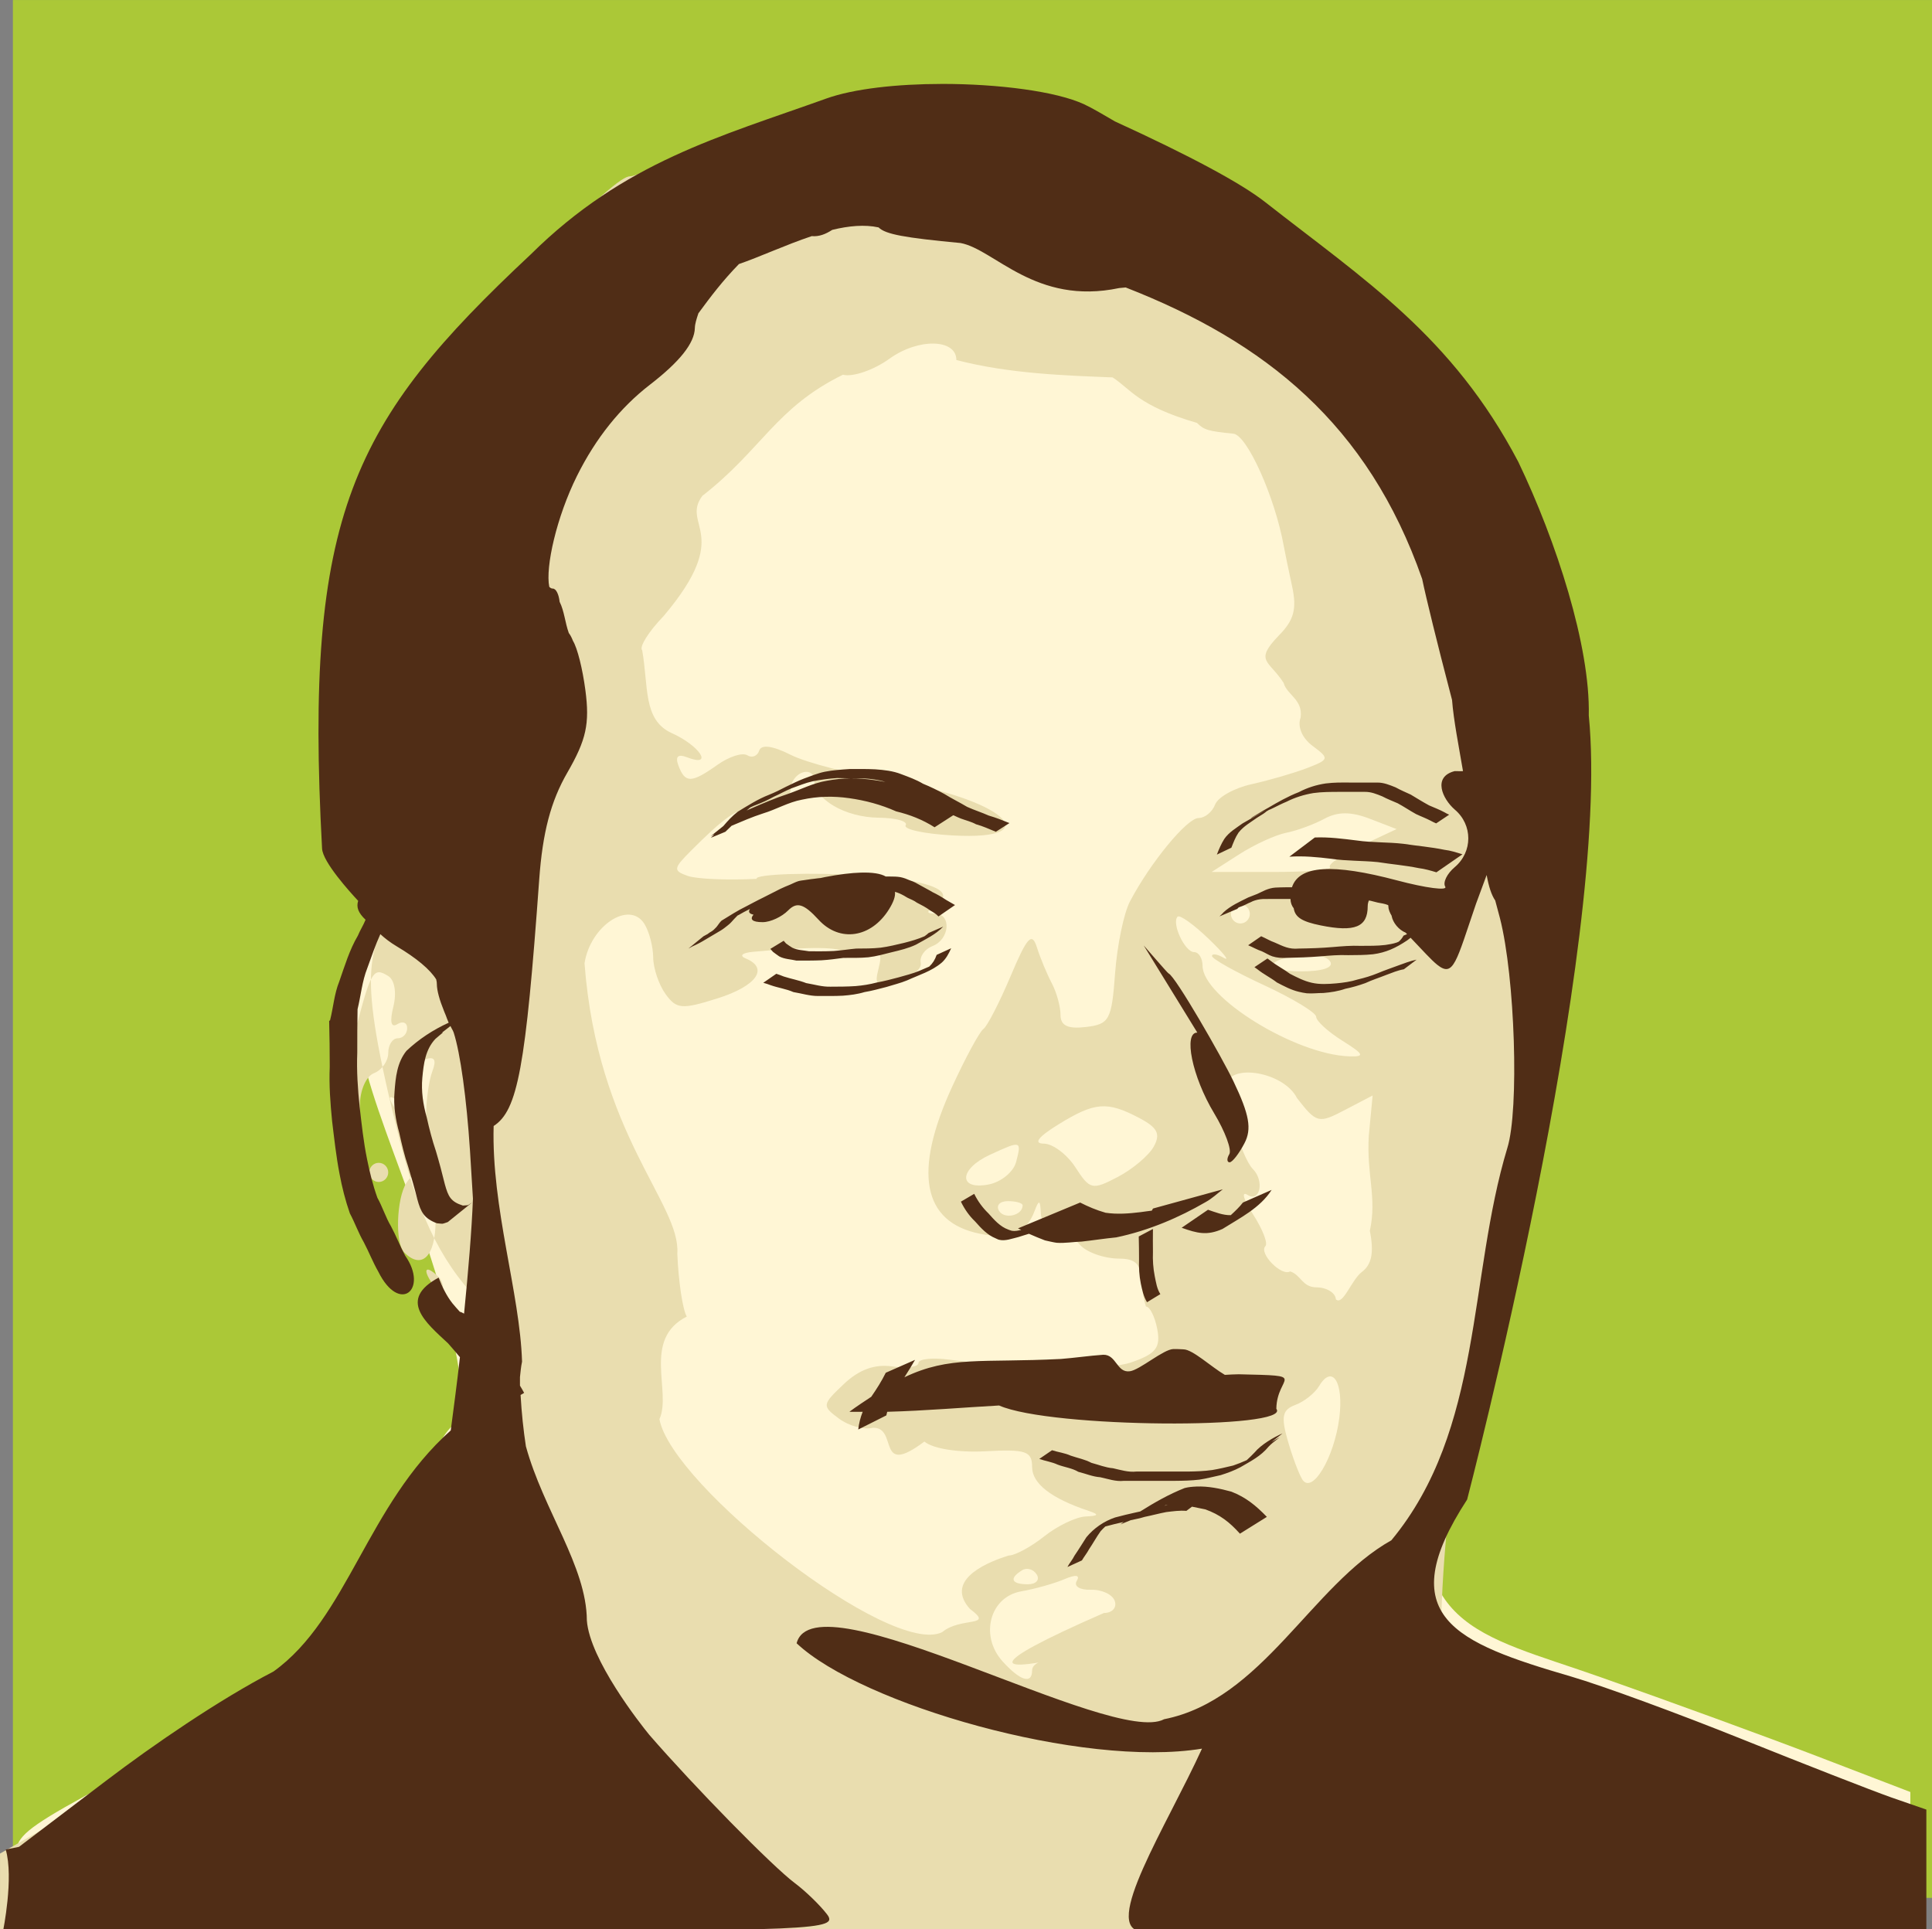
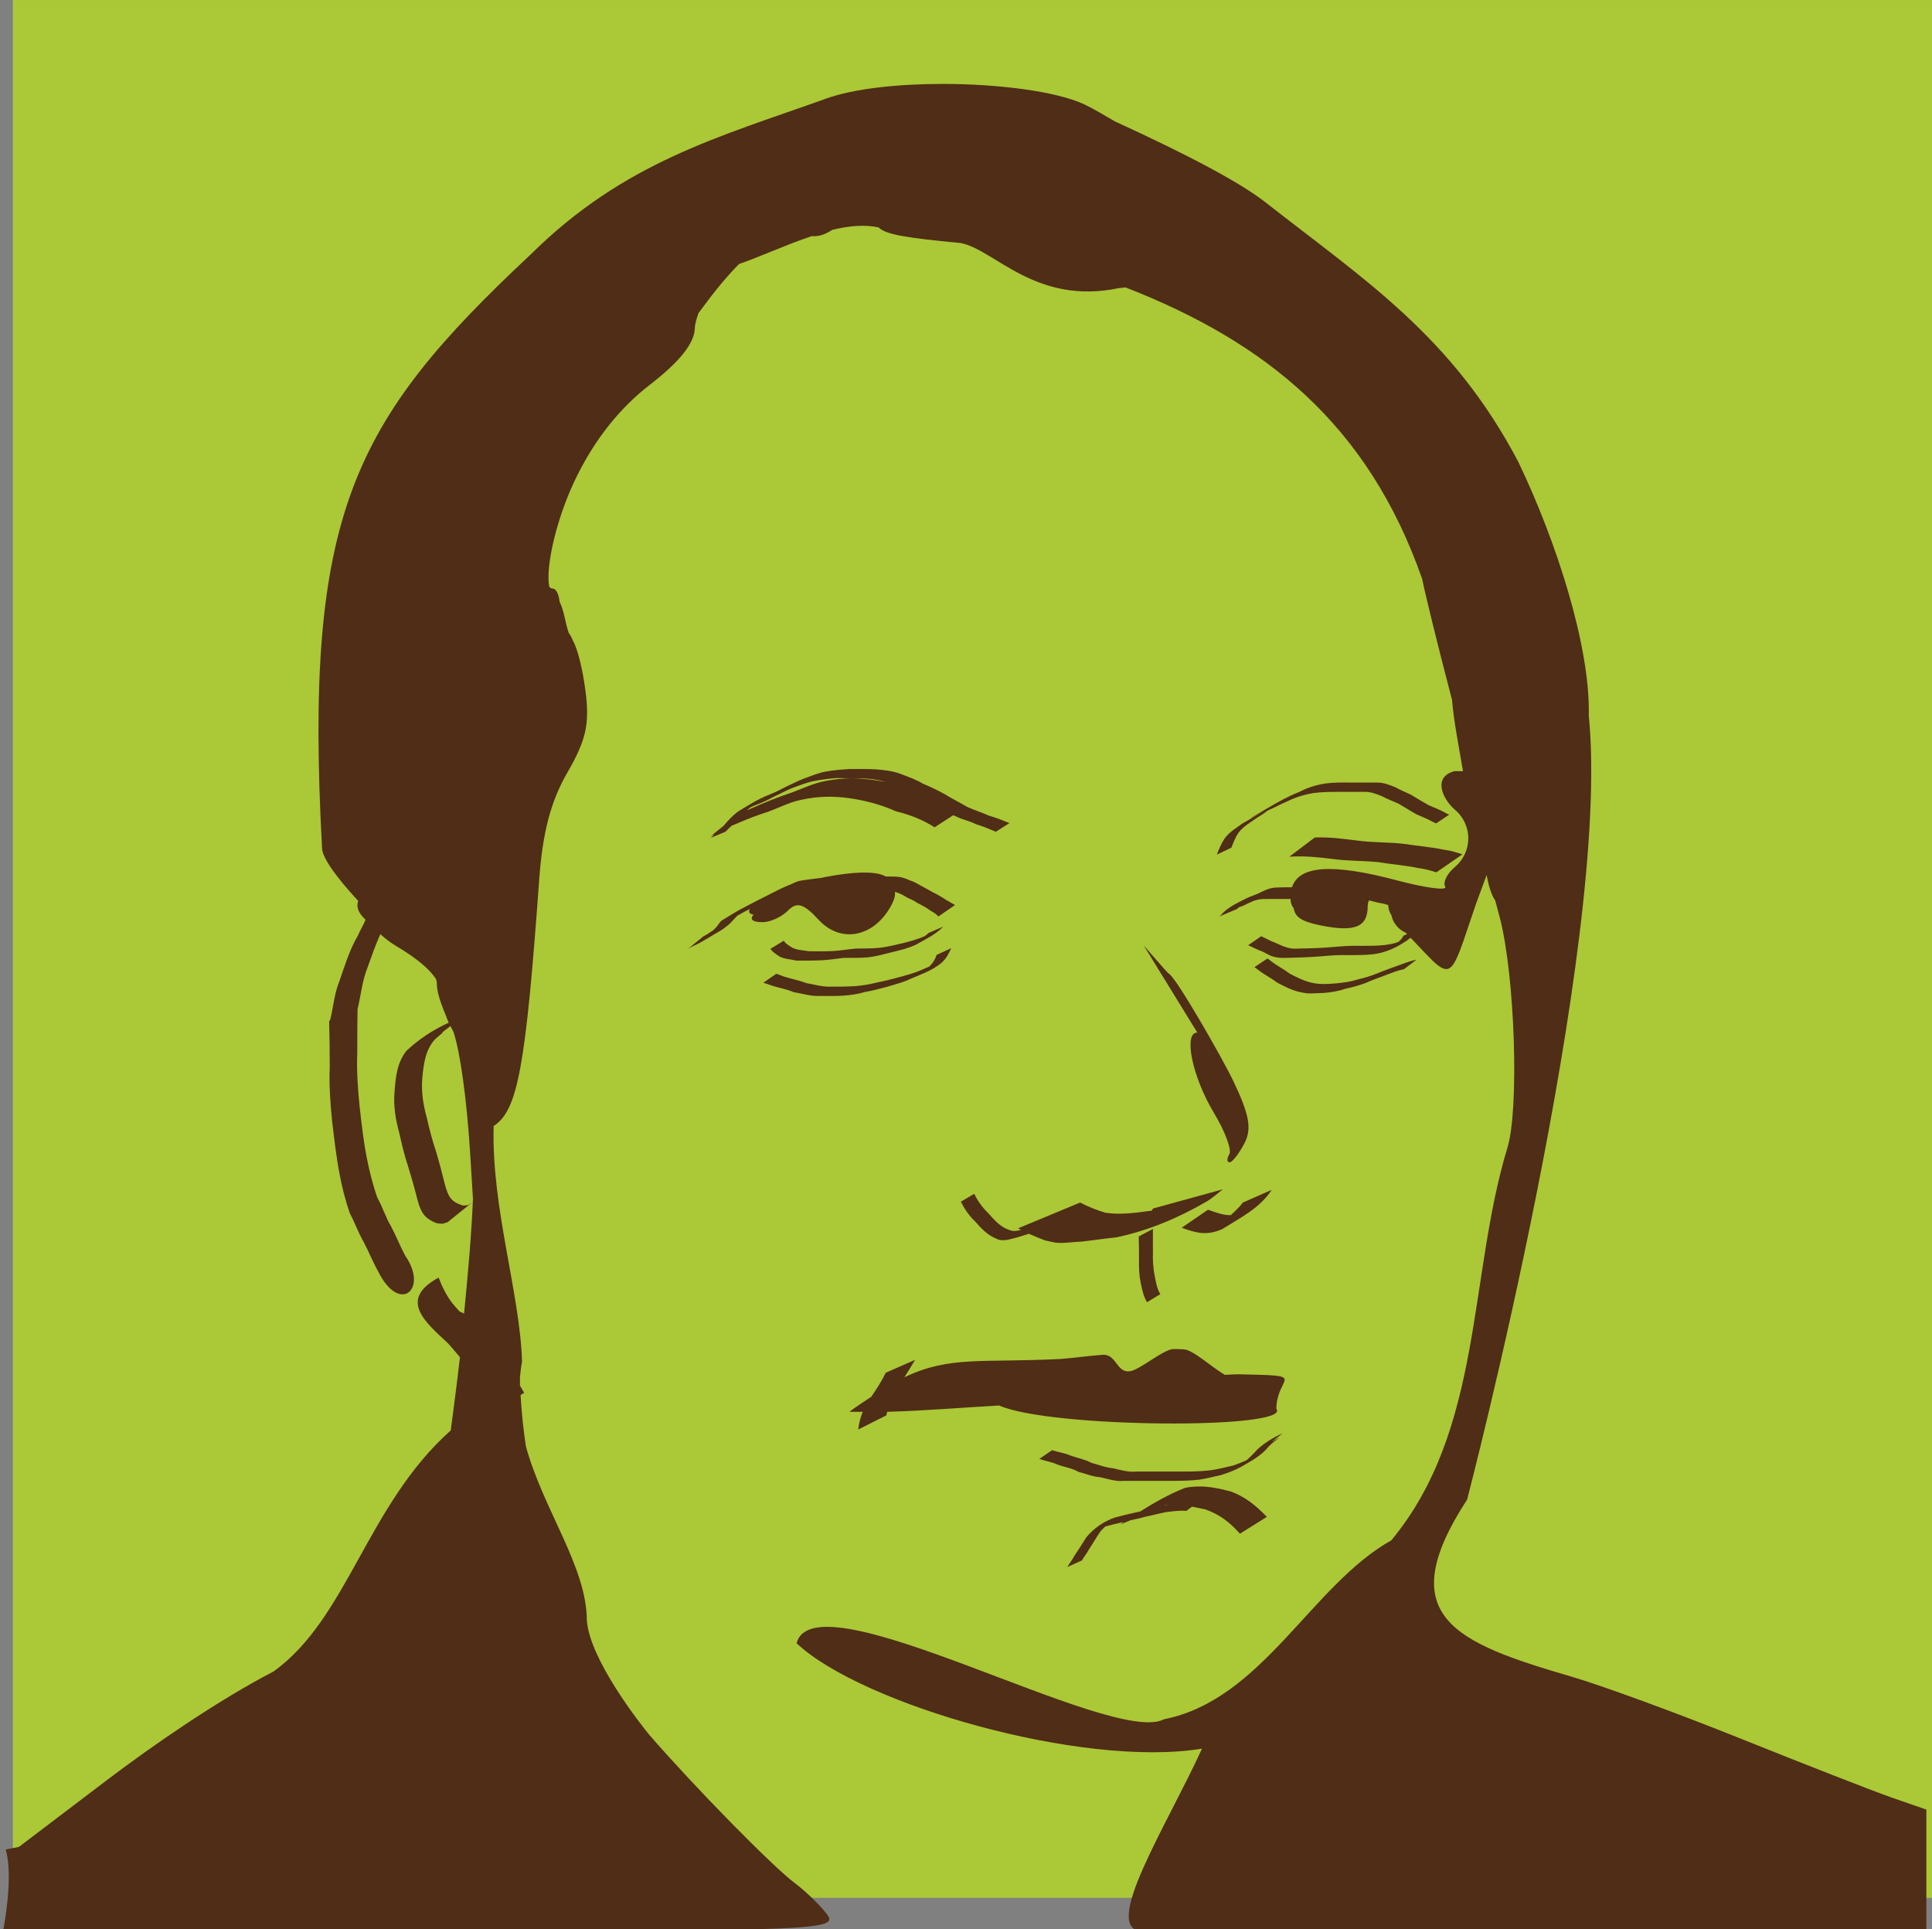
<svg xmlns="http://www.w3.org/2000/svg" xmlns:ns1="http://sodipodi.sourceforge.net/DTD/sodipodi-0.dtd" xmlns:ns2="http://www.inkscape.org/namespaces/inkscape" id="svg2" ns1:docname="fundarlaun.svg" viewBox="0 0 204.04 203.72" version="1.1" ns2:version="0.48.0 r9654">
  <rect x="0" y="0" width="204.04" height="203.72" fill="#808080" stroke="none" />
  <ns1:namedview id="base" fit-margin-left="0" ns2:zoom="2.4947917" borderopacity="1.0" ns2:current-layer="g3098" ns2:cx="108.73738" ns2:window-y="59" ns2:window-maximized="0" showgrid="false" fit-margin-right="0" showguides="true" bordercolor="#666666" ns2:window-x="1161" ns2:guide-bbox="true" fit-margin-bottom="0" ns2:window-width="850" ns2:pageopacity="0.0" ns2:pageshadow="2" pagecolor="#ffffff" ns2:cy="77.928183" ns2:document-units="px" ns2:window-height="868" fit-margin-top="0" />
  <g id="layer1" ns2:label="Layer 1" ns2:groupmode="layer" transform="translate(-43.655 -513.89)">
    <g id="g2996" transform="translate(-263.65 23.234)">
      <g id="g3087" transform="translate(-1.603 128.27)">
        <g id="g3098">
          <rect id="rect3066" style="fill:#abc837" ry="0" height="200.42" width="202.69" y="362.39" x="310.27" />
-           <path id="path3004" ns1:nodetypes="cscsccsssssssssscsssssssccccsccccccccssc" style="fill:#fff6d5" ns2:connector-curvature="0" d="m310.67 560.15c0.009-4.816-2.749-2.907 25.992-17.994 7.425-3.897 13.657-7.207 13.849-7.353 0.192-0.147 0.903-4.022 1.581-8.613 1.172-7.936 3.632-13.791 5.794-13.791-0.391-13.632-8.733-29.427-10.68-38.5-1.624-7.727-0.011-7.807 1.907-13.703 1.732-5.327-3.697-8.286-4.181-20.502-0.497-12.544-0.325-14.754 1.655-21.273 2.237-7.366 5.456-13.433 8.439-15.909 0.9-0.747 1.636-1.761 1.636-2.254 0-1.108 12.659-13.859 13.759-13.859 0.438 0 1.964-1.332 3.393-2.959s2.83-2.726 3.115-2.441c0.285 0.285 2.248-0.408 4.361-1.541 2.113-1.133 4.61-2.059 5.548-2.059 0.938 0 1.953-0.4 2.256-0.89 0.302-0.489 2.016-1.132 3.809-1.427 1.793-0.296 5.959-1.152 9.259-1.901 6.849-1.556 17.043-0.768 20.721 1.604 1.254 0.808 4.304 2.255 6.779 3.215 2.475 0.96 7.583 3.805 11.352 6.323 3.769 2.518 7.819 5.196 9 5.951 4.204 2.689 14.642 16.55 18.467 24.524 4.528 9.44 7.232 24.806 5.265 29.917 3.103 14.202-3.13 26.482-4.751 37.068 0.977 5.922-5.585 24.505-8.675 33.932-3.673 18.587 4.555 19.167 17.624 23.791 7.27 2.553 17.605 6.325 22.968 8.384l9.75 3.743v6.384 6.384h-100-100l0.008-4.25zm93.482-101.77c-0.345-0.559-1.047-0.757-1.559-0.441-1.387 0.857-1.128 1.457 0.628 1.457 0.857 0 1.276-0.457 0.931-1.016z" />
-           <path id="path3002" ns1:nodetypes="ccsscsccssssscsssssssssssccsscsssccccccsccccssssscccscsssccsssssssccsscsssssssssssssssscccssscccscccccsssssssscsssssssccssssssssssscscccccscsssssssscssccccccsccscssccccssssssssssssssscsssssssssssscscsssssssssssssssssssssscssssscssccssssscscscsscscc" style="fill:#e9ddaf" ns2:connector-curvature="0" d="m308.91 562.12v-3.989l9.75-5.528c5.362-3.04 14.475-7.966 20.25-10.946l10.5-5.418 1.055-8.077c1.082-8.285 4.438-11.884 7.158-14.168-2.064-4.746 2.317-11.005 2.631-13.442-4.409-4.233-6.981-9.224-9.124-17.702-4.812-19.038-3.022-19.143-0.766-25.611 1.067-3.058-6.651-5.281-6.859-16.761-0.296-16.361 0.504-21.529 4.636-29.945 1.175-2.394 3.179-5.49 4.452-6.88s2.316-2.845 2.317-3.234c0.001-0.389 3.316-3.893 7.368-7.787 10.1-9.708 12.285-11.632 13.206-11.632 0.436 0 2.71-0.939 5.053-2.086s5.298-2.204 6.566-2.348c1.268-0.144 4.781-1.14 7.806-2.213 3.909-1.386 7.959-1.921 14-1.849 7.956 0.096 9.111 0.4 18.046 4.76 5.25 2.562 10.526 5.474 11.724 6.473 1.198 0.998 3.831 2.953 5.85 4.344 4.817 3.318 12.806 11.525 16.601 17.055 1.665 2.426 4.601 8.085 6.524 12.574 3.656 8.533 4.112 13.125 3.337 33.591-0.229 8.875 3.461 19.165 1.535 26.218-0.784 2.827-1.721 8.326-2.082 12.22-0.991 10.706-4.586 17.634-7.464 26.414-1.413 4.312-2.066 18.166-1.798 18.875 0.269 0.708 4.029 2.356 8.357 3.661 4.328 1.305 13.268 4.545 19.868 7.2s13.688 5.423 15.75 6.152l3.75 1.325v6.372 6.372h-100-100zm109-23.322c0-0.556 0.675-1.012 1.5-1.012 20.309-5.365-21.276 6.901 6.083-5.058 0.871 0 1.388-0.569 1.149-1.264-0.239-0.695-1.379-1.231-2.534-1.19s-1.823-0.378-1.485-0.931c0.387-0.633-0.095-0.701-1.3-0.185-1.053 0.451-3.108 1.029-4.566 1.284-3.304 0.577-4.405 4.675-1.981 7.377 1.855 2.068 3.134 2.467 3.134 0.978zm-9.5-4.046c1.952-1.651 5.581-0.49 2.943-2.446-2.55-2.816 1.089-4.719 4.075-5.646 0.667 0 2.356-0.91 3.755-2.023 1.398-1.113 3.372-2.059 4.385-2.103 1.364-0.059 1.452-0.21 0.342-0.58-3.982-1.327-6-2.889-6-4.644 0-1.67-0.657-1.892-4.922-1.663-2.887 0.155-5.556-0.268-6.456-1.024-5.149 3.861-2.709-1.556-5.447-1.456-0.921 0.242-2.523-0.19-3.56-0.959-1.824-1.354-1.808-1.472 0.5-3.659 1.617-1.532 3.271-2.131 5.135-1.859 1.512 0.221 2.75 0.053 2.75-0.371 0-0.425 1.462-0.581 3.25-0.347 8.641 1.131 16.545 1.234 19.334 0.25 2.505-0.883 3-1.536 2.633-3.474-0.248-1.312-0.786-2.386-1.196-2.386-0.962-2.961 0.315-5.042-2.783-5.058-1.647 0-3.554-0.683-4.239-1.517-0.685-0.835-1.865-1.517-2.622-1.517-0.758 0-1.413-0.797-1.456-1.77-0.063-1.41-0.195-1.461-0.65-0.253-0.9 2.39-2.533 3.079-5.771 2.432-6.09-1.215-7.09-6.522-2.931-15.56 1.402-3.047 2.882-5.779 3.289-6.069 0.407-0.291 1.699-2.804 2.873-5.586 1.745-4.138 2.25-4.69 2.774-3.035 0.352 1.113 1.058 2.813 1.568 3.78 0.51 0.966 0.927 2.476 0.927 3.355 0 1.139 0.771 1.506 2.685 1.278 2.476-0.295 2.716-0.737 3.077-5.666 0.216-2.94 0.921-6.354 1.568-7.586 2.151-4.099 6.03-8.816 7.251-8.816 0.663 0 1.448-0.64 1.744-1.422 0.297-0.782 2.032-1.75 3.857-2.152s4.443-1.161 5.818-1.688c2.392-0.917 2.419-1.019 0.625-2.351-1.113-0.827-1.628-2.045-1.267-2.997 0.264-1.915-1.454-2.388-1.793-3.657-1.528-2.401-3.172-2.254-0.5-5.018 1.589-1.607 1.91-2.803 1.393-5.183-0.369-1.702-0.764-3.607-0.876-4.233-0.927-5.166-3.873-11.74-5.326-11.886-2.657-0.267-3.112-0.402-3.839-1.138-6.242-1.806-7.013-3.586-8.918-4.807-4.908-0.198-10.953-0.383-16.498-1.837 0-2.247-4.018-2.331-7.051-0.147-1.677 1.208-3.893 1.973-4.925 1.7-7.101 3.478-8.561 7.902-14.851 12.792-2.312 3.135 3.337 3.901-4.075 12.679-1.595 1.651-2.621 3.284-2.28 3.629 0.682 3.834 0.066 7.354 3.113 8.744 3.004 1.345 4.471 3.664 1.618 2.556-0.969-0.376-1.265-0.076-0.893 0.903 0.705 1.859 1.368 1.841 4.121-0.11 1.223-0.867 2.635-1.319 3.137-1.005 0.502 0.314 1.07 0.094 1.262-0.489 0.224-0.681 1.416-0.521 3.338 0.448 1.644 0.829 6.362 2.045 10.486 2.702 11.828 1.883 16.929 6.378 6.587 5.805-2.976-0.165-5.199-0.646-4.941-1.069 0.259-0.423-1.019-0.784-2.839-0.802-3.54-0.034-6.809-1.934-6.809-3.957 0-0.68-0.562-1.048-1.25-0.816-0.688 0.232-1.25 1.02-1.25 1.752 0 1.389-3.457 3.117-4.737 2.368-0.76-0.444-2.398 0.732-5.845 4.199-1.812 1.823-1.838 2.05-0.29 2.6 0.933 0.331 4.211 0.471 7.284 0.311-0.559-1.006 24.48-0.871 18.885 2.827-0.999 0.641-1.01 0.836-0.047 0.848 1.763 0.022 1.559 2.714-0.259 3.419-0.83 0.322-1.393 1.116-1.25 1.764 0.143 0.648-0.922 1.516-2.366 1.93-2.304 0.66-2.56 0.5-2.092-1.31 0.442-1.709 0.164-1.964-1.625-1.491-1.187 0.314-2.158 0.241-2.158-0.162 0-0.65-3.398-0.692-9.5-0.117-1.119 0.105-1.45 0.413-0.75 0.698 2.492 1.017 1.159 2.912-2.962 4.213-3.783 1.194-4.343 1.148-5.5-0.453-0.709-0.98-1.295-2.72-1.304-3.865-0.008-1.145-0.426-2.74-0.928-3.542-1.584-2.532-5.71 0.183-6.325 4.162 1.375 18.124 10.185 25.406 9.799 30.664 0.123 2.952 0.573 5.94 1.001 6.64-4.744 2.412-1.569 7.914-2.888 10.84 1.292 7.034 24.433 25.166 29.856 22.488zm9.99-6.086c-0.345-0.565-1.047-0.766-1.559-0.446-1.387 0.867-1.128 1.474 0.628 1.474 0.857 0 1.276-0.463 0.931-1.028zm31.955-16.555c0.477-3.769-0.743-5.685-2.134-3.351-0.446 0.749-1.574 1.645-2.507 1.991-1.367 0.508-1.528 1.22-0.829 3.684 0.476 1.68 1.174 3.558 1.55 4.173 1.02 1.67 3.382-2.244 3.92-6.498zm-94.892-12.85c0.37-0.605 0.28-1.496-0.199-1.981-1.183-1.196-1.781-1.077-0.919 0.334 0.874 1.43 0.254 3.063 1.119 1.647zm97.263-2.542c1.055-0.786 1.305-2.062 0.853-4.349 0.768-3.555-0.361-5.87-0.113-10.025l0.407-4.271-2.916 1.525c-2.798 1.464-3.003 1.413-5.072-1.248-1.311-2.604-6.412-3.576-7.329-1.782-0.502 1.322 1.424 8.015 2.668 9.274 1.237 1.251 0.76 3.556-0.565 2.731-0.688-0.429-0.427 0.494 0.58 2.051s1.596 3.067 1.31 3.356c-0.733 0.741 1.698 3.231 2.61 2.673 1.149 0.364 1.267 1.659 2.75 1.683 1.1 0 2.035 0.569 2.079 1.264 0.747 0.709 1.637-2.038 2.738-2.883zm-97.817-5.403c0-4.217-1.634-6.318-3.096-3.982-1.034 1.651-1.186 6.334-0.237 7.295 1.874 1.895 3.333 0.445 3.333-3.312zm62-1.637c0-0.245-0.702-0.446-1.559-0.446-0.857 0-1.276 0.463-0.931 1.028 0.571 0.934 2.49 0.486 2.49-0.582zm-0.684-4.593c0.584-2.26 0.538-2.273-2.769-0.749-3.276 1.51-3.375 3.763-0.138 3.137 1.325-0.256 2.633-1.331 2.906-2.389zm14.534-1.615c0.74-1.338 0.396-2.006-1.565-3.035-3.384-1.776-4.667-1.671-8.511 0.7-2.128 1.312-2.669 2.021-1.547 2.023 0.95 0.002 2.457 1.13 3.349 2.507 1.536 2.371 1.772 2.424 4.473 1.012 1.569-0.82 3.279-2.264 3.801-3.207zm-80.85 2.727c0-0.556-0.45-1.012-1-1.012s-1 0.455-1 1.012c0 0.556 0.45 1.012 1 1.012s1-0.455 1-1.012zm4-5.986c0-1.623 0.297-3.734 0.659-4.69 0.463-1.22 0.239-1.598-0.75-1.268-0.775 0.259-1.554 1.465-1.731 2.682-0.186 1.281-0.777 1.927-1.405 1.535-0.72-0.45-0.785-0.2-0.194 0.744 0.489 0.781 0.952 1.762 1.03 2.179 0.299 1.615 0.421 1.77 1.39 1.77 0.55 0 1-1.328 1-2.952zm-7-0.986c0-1.668 0.645-3.177 1.5-3.509 0.825-0.32 1.5-1.279 1.5-2.131 0-0.852 0.45-1.549 1-1.549s1-0.482 1-1.071c0-0.589-0.468-0.779-1.04-0.421-0.669 0.418-0.819-0.243-0.419-1.853 0.36-1.45 0.138-2.805-0.526-3.221-1.596-0.998-1.849-0.572-3.53 5.956-1.723 6.693-1.906 10.725-0.485 10.725 0.55 0 1-1.317 1-2.926zm103.75-6.944c-1.512-0.949-2.75-2.081-2.75-2.516 0-0.435-2.475-1.936-5.5-3.336s-5.5-2.786-5.5-3.08c0-0.295 0.562-0.207 1.25 0.195 0.688 0.402-0.038-0.507-1.611-2.019-1.574-1.513-3.047-2.563-3.273-2.333-0.664 0.672 0.765 3.741 1.742 3.741 0.491 0 0.893 0.65 0.893 1.444 0 3.332 9.803 9.382 15.5 9.565 1.681 0.054 1.562-0.211-0.75-1.66zm-106.09-3.52c-0.277-0.695-0.504-0.126-0.504 1.264s0.227 1.96 0.504 1.264c0.277-0.695 0.277-1.833 0-2.529zm104.82-4.829c-0.348-0.57-1.708-0.891-3.021-0.713-3.991 0.541-4.04 1.749-0.071 1.749 2.288 0 3.481-0.4 3.093-1.036zm-8.485-5.033c0-0.556-0.45-1.012-1-1.012s-1 0.455-1 1.012c0 0.556 0.45 1.012 1 1.012s1-0.455 1-1.012zm8.463-4.927c-0.273-0.276 1.199-1.295 3.271-2.266l3.766-1.764-2.816-1.085c-2.001-0.771-3.394-0.772-4.815-0.003-1.1 0.595-2.912 1.26-4.027 1.477-1.115 0.217-3.344 1.238-4.953 2.268l-2.925 1.873h6.497c3.573 0 6.274-0.226 6.001-0.501z" />
          <path id="path2998" ns1:nodetypes="cccccccccccccccccccccccccsccscccccccccccccccccccccsccccccccccccccscscccccccccssscccccsscccccccccccsccccssscccccccccccccccccsscccccsccccccccccccccccccccccscccccccccscccsscccccsccccccccccccccccccccccccccccccccccccccccccccccccccccccccccccccccccccsccccccccccccccccccccccccccccccccccccccccccscccccccccccccccccsssscccccccccccccccccccccccccccccsccccccccccscssscccccccccccccccccccccccccccccccccccccccccccccccccccccccccccccccccccccccccccccccccccccccccccccccccccccccccccccccccccccccccccccccccccccccccccccccccccccccccccccccccccc" style="fill:#502d16" ns2:connector-curvature="0" d="m408.36 371.25c-4.668 0.004-9.276 0.493-12.219 1.554-11.214 4.024-21.296 6.657-31.188 16.455-18.839 17.632-23.954 27.417-22.031 62.744 0.077 1.425 2.928 4.568 3.812 5.517-0.212 0.673 0.005 1.265 0.781 1.997-0.229 0.579-0.577 1.1-0.812 1.68-0.888 1.497-1.393 3.214-1.969 4.851-0.531 1.316-0.623 2.731-0.969 4.09l-0.094 0.063c0.037 1.615 0.065 3.236 0.062 4.851-0.084 1.926 0.061 3.826 0.25 5.739 0.225 1.848 0.428 3.72 0.781 5.548 0.263 1.42 0.619 2.825 1.094 4.185 0.532 0.997 0.903 2.066 1.469 3.044 0.537 1.019 0.957 2.105 1.531 3.107 2.25 4.539 5.329 1.873 2.844-1.68-0.547-1.019-0.953-2.091-1.5-3.107-0.567-0.952-0.896-2.045-1.438-3.012-0.479-1.342-0.814-2.691-1.094-4.09-0.37-1.812-0.568-3.68-0.781-5.517-0.195-1.903-0.327-3.792-0.25-5.707-0.002-1.532 0-3.066 0.031-4.597 0.353-1.445 0.476-2.949 1.031-4.344 0.439-1.207 0.845-2.416 1.375-3.583 0.473 0.431 1.018 0.865 1.75 1.3 2.066 1.228 3.51 2.437 4.156 3.487 0.004 0.007-0.004 0.025 0 0.032 0.043 0.158 0.062 0.297 0.062 0.444 0 0.708 0.315 1.766 0.719 2.758 0.075 0.183 0.136 0.363 0.219 0.539 0.103 0.271 0.191 0.537 0.312 0.793-1.639 0.743-3.162 1.741-4.469 2.98-0.983 1.237-1.138 2.785-1.25 4.312-0.129 1.468 0.107 2.936 0.5 4.344 0.266 1.202 0.542 2.385 0.938 3.551 0.34 1.14 0.686 2.298 0.969 3.456 0.374 1.372 0.713 2.022 2.062 2.536 0.79 0.063 0.422 0.114 1.156-0.127l2.594-2.092c-0.609 0.397-0.279 0.286-1 0.349-1.294-0.408-1.549-0.967-1.906-2.251-0.283-1.168-0.596-2.338-0.938-3.487-0.392-1.16-0.704-2.355-0.969-3.551-0.387-1.365-0.601-2.792-0.469-4.217 0.14-1.477 0.319-2.968 1.375-4.09 0.623-0.552 1.024-0.814 0.656-0.634l0.938-0.729c0.085 0.161 0.16 0.331 0.25 0.476 0.032 0.052 0.061 0.157 0.094 0.222 0.692 2.136 1.357 6.908 1.719 12.46 0.138 2.118 0.213 3.414 0.312 5.073-0.129 3.36-0.493 7.666-0.938 12.143-0.157-0.083-0.277-0.16-0.406-0.19-0.005-0.005-0.026 0.005-0.031 0-0.265-0.285-0.532-0.59-0.781-0.888-0.639-0.808-1.096-1.763-1.469-2.727-4.314 2.329-1.373 4.736 1 6.943 0.419 0.483 0.845 0.963 1.25 1.458-0.299 2.704-0.659 5.338-0.969 7.736-8.852 7.88-10.884 19.839-18.719 25.459-5.766 2.986-12.768 7.8-17.688 11.541l-9.188 6.975-1.406 0.285c0.871 2.988-0.281 8.592-0.281 8.592h45.75c40.449 0 42.552-0.09 41.25-1.776-0.755-0.977-2.275-2.445-3.375-3.266-2.368-1.766-10.612-10.173-15.375-15.662-0.941-1.146-6.286-7.928-6.594-12.08-0.029-5.717-4.581-11.622-6.438-18.389-0.255-1.666-0.451-3.478-0.562-5.421l0.375-0.222c-0.131-0.268-0.292-0.506-0.438-0.761-0.013-0.302 0.009-0.614 0-0.919 0.062-0.53 0.101-1.076 0.219-1.617-0.22-7.235-3.246-16.265-3-24.888 2.544-1.641 3.381-6.174 4.812-26.03 0.357-4.952 1.215-8.251 2.969-11.287 2.003-3.468 2.377-5.16 1.906-8.719-0.293-2.219-0.838-4.43-1.312-5.2-0.141-0.374-0.308-0.664-0.438-0.824-0.4-1.115-0.468-2.293-0.969-3.297-0.085-0.785-0.372-1.395-0.719-1.395-0.162-0-0.263-0.077-0.375-0.19-0.422-2.084 0.772-7.384 2.938-11.731 1.98-3.975 4.575-7.204 7.688-9.607 3.165-2.444 4.712-4.39 4.75-5.992 0.011-0.452 0.186-0.986 0.375-1.554 1.3-1.772 2.572-3.446 4.281-5.2 2.107-0.718 4.884-2.006 7.688-2.949 0.778 0.075 1.468-0.216 2.125-0.634 0.02-0.013 0.042-0.019 0.062-0.032 1.729-0.418 3.397-0.576 4.875-0.254 0.715 0.725 2.734 1.092 8.656 1.649 3.595 0.667 7.905 6.62 16.75 4.756 0.226-0.028 0.461-0.043 0.688-0.063 14.738 5.755 25.6 14.444 31.312 30.785 0.401 1.953 1.687 7.158 2.844 11.572 0.14 0.533 0.189 0.735 0.312 1.205 0.165 2.151 0.703 4.843 1.156 7.514-0.219 0.021-0.513 0-0.875 0-2.37 0.602-1.288 2.937 0 4.058 1.918 1.615 1.912 4.478 0 6.087-0.819 0.69-1.269 1.619-1 2.061 0.269 0.442-2.014 0.15-5.094-0.666-6.791-1.799-10.332-1.592-11.094 0.729-0.218-0-0.439-0.002-0.656 0-0.364 0.002-0.73 0.014-1.094 0.032-0.355 0.022-0.703 0.123-1.031 0.254-0.304 0.125-0.575 0.279-0.875 0.412-0.323 0.128-0.647 0.25-0.969 0.38-0.906 0.451-1.882 0.886-2.625 1.585-0.116 0.156-0.27 0.276-0.406 0.412l1.875-0.793c0.052-0.05 0.104-0.108 0.156-0.159 0.113-0.045 0.23-0.084 0.344-0.127 0.314-0.107 0.593-0.298 0.906-0.412 0.302-0.166 0.659-0.27 1-0.317 0.358-0.053 0.701-0.018 1.062-0.032 0.362 0.003 0.731 0.001 1.094 0 0.35 0 0.712 0.001 1.062 0 0.013 0.407 0.131 0.714 0.344 0.983 0.147 0.968 0.914 1.416 2.844 1.807 3.605 0.732 4.969 0.182 4.969-2.029 0-0.225 0.054-0.434 0.125-0.602 0.062 0.011 0.126 0.019 0.188 0.032 0.246 0.052 0.503 0.141 0.75 0.19 0.366 0.073 0.713 0.11 1.062 0.254 0.01 0.002 0.022-0.002 0.031 0 0.005 0.053 0.031 0.106 0.031 0.159 0 0.323 0.155 0.663 0.344 0.983 0.002 0.01-0.002 0.022 0 0.032 0.14 0.713 0.747 1.448 1.469 1.744 0.061 0.062 0.097 0.098 0.156 0.159l-0.375 0.159c-0.122 0.241-0.294 0.45-0.5 0.634-0.088 0.038-0.146 0.07-0.219 0.095-0.383 0.132-0.789 0.192-1.188 0.254-0.872 0.106-1.748 0.091-2.625 0.095-0.984-0.04-1.959 0.042-2.938 0.127-1.199 0.105-2.39 0.142-3.594 0.159-1.041 0.096-1.63-0.238-2.531-0.634-0.495-0.171-0.956-0.46-1.438-0.666l-1.375 0.951c0.486 0.2 0.939 0.47 1.438 0.634 0.375 0.162 0.738 0.411 1.125 0.539 0.466 0.154 0.984 0.181 1.469 0.159 1.205-0.022 2.392-0.064 3.594-0.159 0.972-0.083 1.961-0.17 2.938-0.127 0.88-0.004 1.749-0.004 2.625-0.095 1.358-0.175 2.416-0.669 3.594-1.458 0.13-0.091 0.251-0.185 0.375-0.285 1.251 1.303 2.161 2.334 2.812 2.853 1.736 1.384 1.991-0.292 4.094-6.436l1.125-3.044c0.225 1.249 0.51 2.111 0.906 2.695l0.5 1.871c1.593 6.223 2.039 20.222 0.781 24.254-4.141 13.669-2.562 29.74-12.25 41.438-8.457 4.741-13.625 16.846-24 18.896-5.415 2.943-36.923-15.317-38.812-8.021 6.815 6.427 30.169 13.209 42.812 11.128-3.724 8.167-10.717 19.026-6.344 19.308 15.983 1.031 61.616 0.178 82.844-0.063v-12.809l-3.75-1.3c-2.062-0.731-9.15-3.498-15.75-6.151s-14.7-5.631-18-6.595c-12.3-3.593-19.042-6.351-11-18.694 0 0 15.266-58.503 12.848-82.81 0.165-7.305-3.42-18.386-7.442-26.774-6.985-13.295-16.252-19.219-26.719-27.425-2.575-2.024-7.986-4.918-15.875-8.529-1.25-0.733-2.421-1.42-3.25-1.807-2.938-1.372-9.061-2.162-15.062-2.156zm-9.719 72.35c-0.876 0.058-1.762 0.116-2.625 0.285-0.765 0.157-1.486 0.466-2.219 0.729-0.64 0.248-1.256 0.561-1.875 0.856-0.599 0.315-1.185 0.604-1.812 0.856-1.164 0.451-2.21 1.128-3.281 1.776-0.582 0.447-1.056 0.963-1.531 1.522l-1.344 1.078c0.134-0.076 0.27-0.153 0.406-0.222-0.124 0.124-0.243 0.265-0.375 0.38l1.531-0.634c0.222-0.209 0.439-0.42 0.656-0.634 1.097-0.465 2.176-0.932 3.312-1.3 1.395-0.419 2.682-1.192 4.125-1.458 1.645-0.358 3.299-0.396 4.969-0.159 1.717 0.24 3.376 0.684 4.969 1.395 1.458 0.351 2.793 0.875 4.062 1.68l1.969-1.268c0.027 0.017 0.067 0.014 0.094 0.032 0.237 0.109 0.474 0.225 0.719 0.317 0.531 0.199 1.09 0.324 1.594 0.602 0.73 0.2 1.396 0.506 2.094 0.793l1.438-0.919c-0.718-0.294-1.441-0.577-2.188-0.793-0.753-0.337-1.533-0.575-2.281-0.919-0.791-0.471-1.627-0.876-2.406-1.363-0.722-0.398-1.486-0.765-2.25-1.078-0.731-0.438-1.521-0.716-2.312-1.015-0.867-0.341-1.799-0.442-2.719-0.507-0.911-0.047-1.807-0.034-2.719-0.032zm-1.344 0.951c0.475-0.001 0.962 0.028 1.438 0.032 0.434 0.003 0.879-0.019 1.312 0 0.806 0.048 1.603 0.136 2.375 0.38-0.381-0.081-0.769-0.13-1.156-0.19-0.842-0.122-1.694-0.198-2.531-0.19-0.838 0.008-1.665 0.097-2.5 0.254-1.448 0.238-2.75 0.923-4.125 1.395-1.307 0.428-2.583 0.974-3.844 1.522-0.165 0.081-0.335 0.143-0.5 0.222 0.118-0.109 0.248-0.216 0.375-0.317 0.262-0.129 0.502-0.232 0.656-0.285 0.632-0.239 1.255-0.524 1.844-0.856 0.629-0.278 1.236-0.632 1.875-0.888 0.732-0.256 1.43-0.558 2.188-0.729 0.86-0.176 1.718-0.284 2.594-0.349zm52.969 0.476c-0.457 0.014-0.89 0.038-1.344 0.095-0.995 0.148-1.947 0.447-2.844 0.919-1.149 0.444-2.22 1.058-3.281 1.68-0.037 0.021-0.029 0.012-0.062 0.032-0.066 0.038-0.372 0.212-0.281 0.159-0.202 0.112-0.761 0.459-1.281 0.761-0.032 0.019-0.061 0.044-0.094 0.063-0.053 0.032-0.024 0.04-0.062 0.063 0.871-0.465 3.555-1.992-0.875 0.539-0.69 0.5-1.441 0.926-1.938 1.649-0.324 0.52-0.565 1.074-0.781 1.649l1.531-0.729c0.22-0.553 0.418-1.089 0.75-1.585 0.529-0.681 1.282-1.093 1.969-1.585 0.221-0.134 0.438-0.275 0.656-0.412 0.1-0.063 0.385-0.28 0.281-0.222-0.447 0.264 0.392-0.233 0.375-0.222-0.13 0.088 0.297-0.121 0.438-0.19 0.452-0.222 0.878-0.443 1.344-0.634 0.897-0.455 1.857-0.753 2.844-0.919 0.901-0.125 1.811-0.123 2.719-0.127 0.905-0.002 1.814-0.002 2.719 0 0.666-0.01 1.238 0.232 1.844 0.476 0.522 0.278 1.084 0.491 1.625 0.729 0.662 0.353 1.28 0.781 1.938 1.141 0.528 0.254 1.079 0.447 1.594 0.729 0.348 0.182 0.165 0.082 0.531 0.254l1.375-0.919c-0.359-0.164-0.16-0.07-0.5-0.254-0.519-0.279-1.085-0.496-1.625-0.729-0.661-0.361-1.292-0.752-1.938-1.141-0.54-0.247-1.074-0.473-1.594-0.761-0.624-0.25-1.249-0.515-1.938-0.507-0.905-0.003-1.814 0.002-2.719 0-0.457 0.002-0.918-0.014-1.375 0zm-2.5 5.802-2.688 2.029c1.496-0.1 2.955 0.041 4.438 0.222 1.622 0.244 3.279 0.185 4.906 0.349 1.445 0.229 2.879 0.34 4.312 0.634 0.638 0.078 1.262 0.258 1.875 0.444l2.75-1.902c-0.621-0.19-1.257-0.404-1.906-0.476-1.446-0.3-2.885-0.411-4.344-0.634-1.624-0.187-3.285-0.114-4.906-0.349-1.474-0.183-2.949-0.377-4.438-0.317zm-47.938 3.709c-1.032 0.029-2.303 0.185-3.812 0.476-0.147 0.028-0.291 0.064-0.438 0.095-0.103 0.004-0.21 0.019-0.312 0.032-0.33 0.059-0.639 0.066-0.969 0.127-0.334 0.063-0.7 0.081-1.031 0.159-0.322 0.094-0.6 0.246-0.906 0.38-0.344 0.137-0.696 0.286-1.031 0.444-0.31 0.159-0.63 0.312-0.938 0.476-0.291 0.156-0.581 0.294-0.875 0.444-0.316 0.15-0.626 0.318-0.938 0.476-0.284 0.147-0.557 0.302-0.844 0.444-0.909 0.439-1.758 0.995-2.625 1.522-0.211 0.191-0.349 0.45-0.531 0.666-0.089 0.106-0.189 0.182-0.281 0.285-0.168 0.171-0.413 0.261-0.594 0.412-0.036 0.03-0.014 0.016-0.031 0.032-0.021 0.011-0.042 0.021-0.062 0.032-0.142 0.069-0.265 0.152-0.406 0.222l-1.594 1.3c0.137-0.084 0.272-0.133 0.406-0.222 0.291-0.12 0.565-0.265 0.844-0.412 0.093-0.053 0.189-0.104 0.281-0.159 0.626-0.377 1.245-0.739 1.875-1.11 0.127-0.075 0.257-0.166 0.375-0.254 0.258-0.211 0.524-0.384 0.75-0.634 0.207-0.233 0.434-0.479 0.656-0.698 0.065-0.031 0.124-0.062 0.188-0.095 0.301-0.186 0.624-0.345 0.938-0.507 0.062-0.032 0.125-0.064 0.188-0.095-0.189 0.293-0.103 0.505 0.375 0.602-0.396 0.473-0.185 0.793 0.969 0.793 0.833 0 2.03-0.57 2.688-1.236 0.926-0.939 1.659-0.716 3.219 0.983 2.222 2.42 5.553 1.922 7.438-1.11 0.464-0.747 0.69-1.355 0.625-1.839 0.361 0.098 0.636 0.23 0.969 0.412 0.127 0.069 0.246 0.159 0.375 0.222 0.325 0.16 0.677 0.282 0.969 0.507 0.484 0.25 0.968 0.493 1.406 0.824 0.314 0.181 0.63 0.363 0.875 0.634l1.75-1.205c-0.31-0.184-0.623-0.357-0.938-0.539-0.459-0.306-0.941-0.587-1.438-0.824-0.426-0.259-0.882-0.479-1.312-0.729-0.343-0.195-0.685-0.393-1.062-0.507-0.341-0.148-0.666-0.28-1.031-0.349-0.359-0.059-0.731-0.063-1.094-0.063-0.145-0.001-0.293-0-0.438 0-0.54-0.314-1.418-0.446-2.625-0.412zm8.688 5.707-1.531 0.666c-0.095 0.096-0.268 0.226-0.438 0.349-0.695 0.304-1.423 0.51-2.156 0.698-0.819 0.193-1.634 0.396-2.469 0.507-0.865 0.095-1.724 0.09-2.594 0.095-0.781 0.067-1.561 0.2-2.344 0.254-0.879 0.052-1.744 0.027-2.625 0.032-0.581-0.105-1.242-0.108-1.781-0.38-0.129-0.065-0.546-0.36-0.656-0.444l-0.25-0.285-1.406 0.856 0.281 0.317c0.081 0.061 0.574 0.431 0.656 0.476 0.547 0.297 1.222 0.301 1.812 0.444 0.881-0.002 1.776 0.008 2.656-0.032 0.782-0.049 1.536-0.148 2.312-0.254 0.872-0.005 1.756 0.02 2.625-0.063 0.844-0.097 1.677-0.334 2.5-0.539 0.866-0.209 1.721-0.409 2.531-0.793 0.983-0.561 2.076-1.059 2.875-1.902zm21.188 1.997 5.656 9.194c-1.487-0.049-0.58 4.614 1.781 8.529 1.154 1.914 1.873 3.854 1.594 4.312-0.279 0.458-0.257 0.856 0.031 0.856 0.288 0 0.988-0.908 1.562-1.997 0.804-1.524 0.529-3.043-1.156-6.563-1.205-2.516-6.132-11.105-6.844-11.382-0.121-0.047-2.678-3.034-2.625-2.949zm-20.344 0.285-1.531 0.698c-0.182 0.521-0.411 0.887-0.781 1.236-0.347 0.149-0.685 0.295-1.031 0.444-0.711 0.301-1.48 0.485-2.219 0.698-0.759 0.199-1.508 0.401-2.281 0.539-0.744 0.2-1.484 0.315-2.25 0.38-0.879 0.061-1.775 0.06-2.656 0.063-0.873 0.025-1.707-0.236-2.562-0.38-0.769-0.304-1.594-0.442-2.375-0.698-0.514-0.185-0.246-0.117-0.781-0.285l-1.375 0.951c0.53 0.163 0.269 0.066 0.781 0.254 0.782 0.279 1.639 0.389 2.406 0.729 0.864 0.138 1.717 0.416 2.594 0.412 0.882-0.001 1.744 0.015 2.625-0.032 0.767-0.059 1.542-0.153 2.281-0.38 0.778-0.127 1.549-0.346 2.312-0.539 0.736-0.233 1.471-0.401 2.188-0.698 1.245-0.574 2.577-0.955 3.656-1.871 0.473-0.423 0.741-0.945 1-1.522zm33.406 1.078-1.375 0.919 0.312 0.222c0.647 0.525 1.404 0.885 2.062 1.395 0.745 0.387 1.494 0.789 2.312 0.983 0.205 0.05 0.633 0.141 0.844 0.159 0.588 0.048 1.162-0.036 1.75-0.032 0.776-0.064 1.572-0.185 2.312-0.444 0.726-0.147 1.428-0.351 2.125-0.602 0.704-0.33 1.467-0.568 2.188-0.856 0.618-0.226 1.225-0.493 1.875-0.602l1.344-1.015c-0.661 0.129-1.274 0.373-1.906 0.602-0.728 0.273-1.472 0.519-2.188 0.824-0.684 0.28-1.406 0.499-2.125 0.666-0.745 0.238-1.506 0.34-2.281 0.412-0.865 0.073-1.713 0.127-2.562-0.063-0.81-0.181-1.577-0.569-2.312-0.951-0.656-0.493-1.386-0.854-2.031-1.363l-0.344-0.254zm-4.719 24.381-7.375 2.029c-0.033 0.075-0.077 0.156-0.125 0.222-0.397 0.044-0.793 0.109-1.188 0.159-1.227 0.149-2.461 0.246-3.688 0.063-0.975-0.275-1.851-0.653-2.688-1.078l-6.562 2.727c0.109 0.062 0.233 0.1 0.344 0.159-0.335 0.083-0.669 0.154-1 0.095-0.128-0.023-0.25-0.088-0.375-0.127-0.868-0.312-1.492-1.034-2.094-1.712-0.61-0.585-1.129-1.297-1.5-2.061l-1.406 0.824c0.377 0.777 0.875 1.501 1.5 2.092 0.615 0.695 1.282 1.428 2.156 1.776 0.132 0.052 0.238 0.125 0.375 0.159 0.665 0.163 1.393-0.139 2.031-0.285 0.368-0.127 0.754-0.227 1.125-0.349 0.539 0.247 1.111 0.472 1.688 0.698 0.23 0.049 1.014 0.237 1.25 0.254 0.861 0.06 1.768-0.1 2.625-0.127 1.226-0.135 2.429-0.324 3.656-0.444 3.473-0.726 6.668-2.123 9.406-3.709 0.728-0.397 1.237-0.901 1.844-1.363zm5.156 0.063-3.031 1.332c-0.326 0.437-0.84 0.927-1.281 1.332-0.823 0.024-1.645-0.318-2.406-0.571l-2.781 1.902c1.641 0.583 2.675 0.855 4.312 0.127 1.835-1.157 3.974-2.214 5.188-4.122zm-12.531 4.122-1.5 0.793c0.019 0.807 0.032 1.602 0.031 2.41-0.028 0.866 0.015 1.72 0.188 2.568 0.145 0.678 0.288 1.374 0.656 1.966l1.406-0.856c-0.369-0.568-0.455-1.245-0.594-1.902-0.164-0.838-0.222-1.681-0.188-2.536-0.001-0.813-0.019-1.628 0-2.441zm2.156 12.682c-1.062 0.028-3.537 2.204-4.594 2.346-1.398 0.192-1.403-1.773-2.812-1.744-1.496 0.105-2.973 0.326-4.469 0.444-8.454 0.428-11.724-0.356-16.531 1.934 0.384-0.599 0.771-1.222 1.125-1.839l-3.094 1.363c-0.426 0.874-0.972 1.725-1.531 2.536-0.716 0.477-1.493 0.978-2.312 1.585 0.46 0.009 0.941-0 1.406 0-0.235 0.593-0.394 1.22-0.469 1.871l2.969-1.49c0.019-0.13 0.069-0.253 0.094-0.38 4.062-0.11 8.165-0.467 11.812-0.666 5.468 2.415 30.985 2.529 29.281 0.349 0.048-3.578 3.604-3.472-3.969-3.646-0.471 0.006-0.966 0.032-1.469 0.063-1.435-0.836-3.405-2.694-4.375-2.695-0.357-0.02-0.708-0.041-1.062-0.032zm11.531 8.909c-0.882 0.373-2.276 1.184-2.969 2.029-0.263 0.267-0.531 0.547-0.812 0.793-0.47 0.214-0.947 0.406-1.438 0.571-0.738 0.175-1.47 0.353-2.219 0.476-0.849 0.118-1.707 0.147-2.562 0.159-0.902 0.006-1.817 0.003-2.719 0-0.906 0-1.813-0-2.719 0-0.852 0.092-1.648-0.166-2.469-0.349-0.791-0.066-1.52-0.371-2.281-0.571-0.688-0.37-1.461-0.506-2.188-0.761-0.628-0.285-1.319-0.359-1.969-0.571l-1.344 0.919c0.643 0.229 1.311 0.311 1.938 0.602 0.723 0.276 1.507 0.357 2.188 0.761 0.767 0.191 1.517 0.516 2.312 0.571 0.831 0.178 1.637 0.477 2.5 0.38 0.906 0.001 1.813-0.003 2.719 0 0.902 0 1.785 0.006 2.688 0 0.857-0.007 1.71-0.026 2.562-0.127 0.756-0.112 1.503-0.32 2.25-0.476 0.707-0.222 1.405-0.476 2.062-0.824 1.153-0.675 2.156-1.164 3-2.188 0.261-0.277 0.544-0.498 0.844-0.729 0.09-0.07 0.383-0.273 0.281-0.222-0.342 0.173-1.705 0.975-1 0.602zm-9.094 5.612c-0.413 0.017-0.848 0.053-1.25 0.159-1.646 0.649-3.185 1.528-4.688 2.473-0.149 0.033-0.289 0.059-0.438 0.095-0.736 0.161-1.491 0.343-2.219 0.539-1.173 0.395-2.242 1.131-3.031 2.092-0.415 0.642-0.817 1.304-1.25 1.934-0.207 0.43-0.531 0.781-0.75 1.205l1.531-0.698c0.234-0.407 0.531-0.757 0.75-1.173 0.427-0.628 0.777-1.284 1.219-1.902 0.155-0.176 0.331-0.35 0.5-0.507 0.636-0.168 1.294-0.342 1.938-0.476-0.118 0.08-0.227 0.173-0.344 0.254l1.094-0.444c0.491-0.106 0.987-0.199 1.469-0.349 0.766-0.154 1.513-0.362 2.281-0.507 0.708-0.082 1.41-0.188 2.125-0.127l0.594-0.444c0.482 0.101 0.956 0.199 1.406 0.285 1.544 0.554 2.564 1.349 3.656 2.568l2.844-1.776c-1.15-1.187-2.202-2.061-3.75-2.663-1.182-0.324-2.448-0.591-3.688-0.539zm-3.031 1.934c-0.115 0.027-0.229 0.068-0.344 0.095 0.043-0.015 0.081-0.054 0.125-0.063 0.07-0.016 0.148-0.02 0.219-0.032z" />
        </g>
      </g>
    </g>
  </g>
</svg>